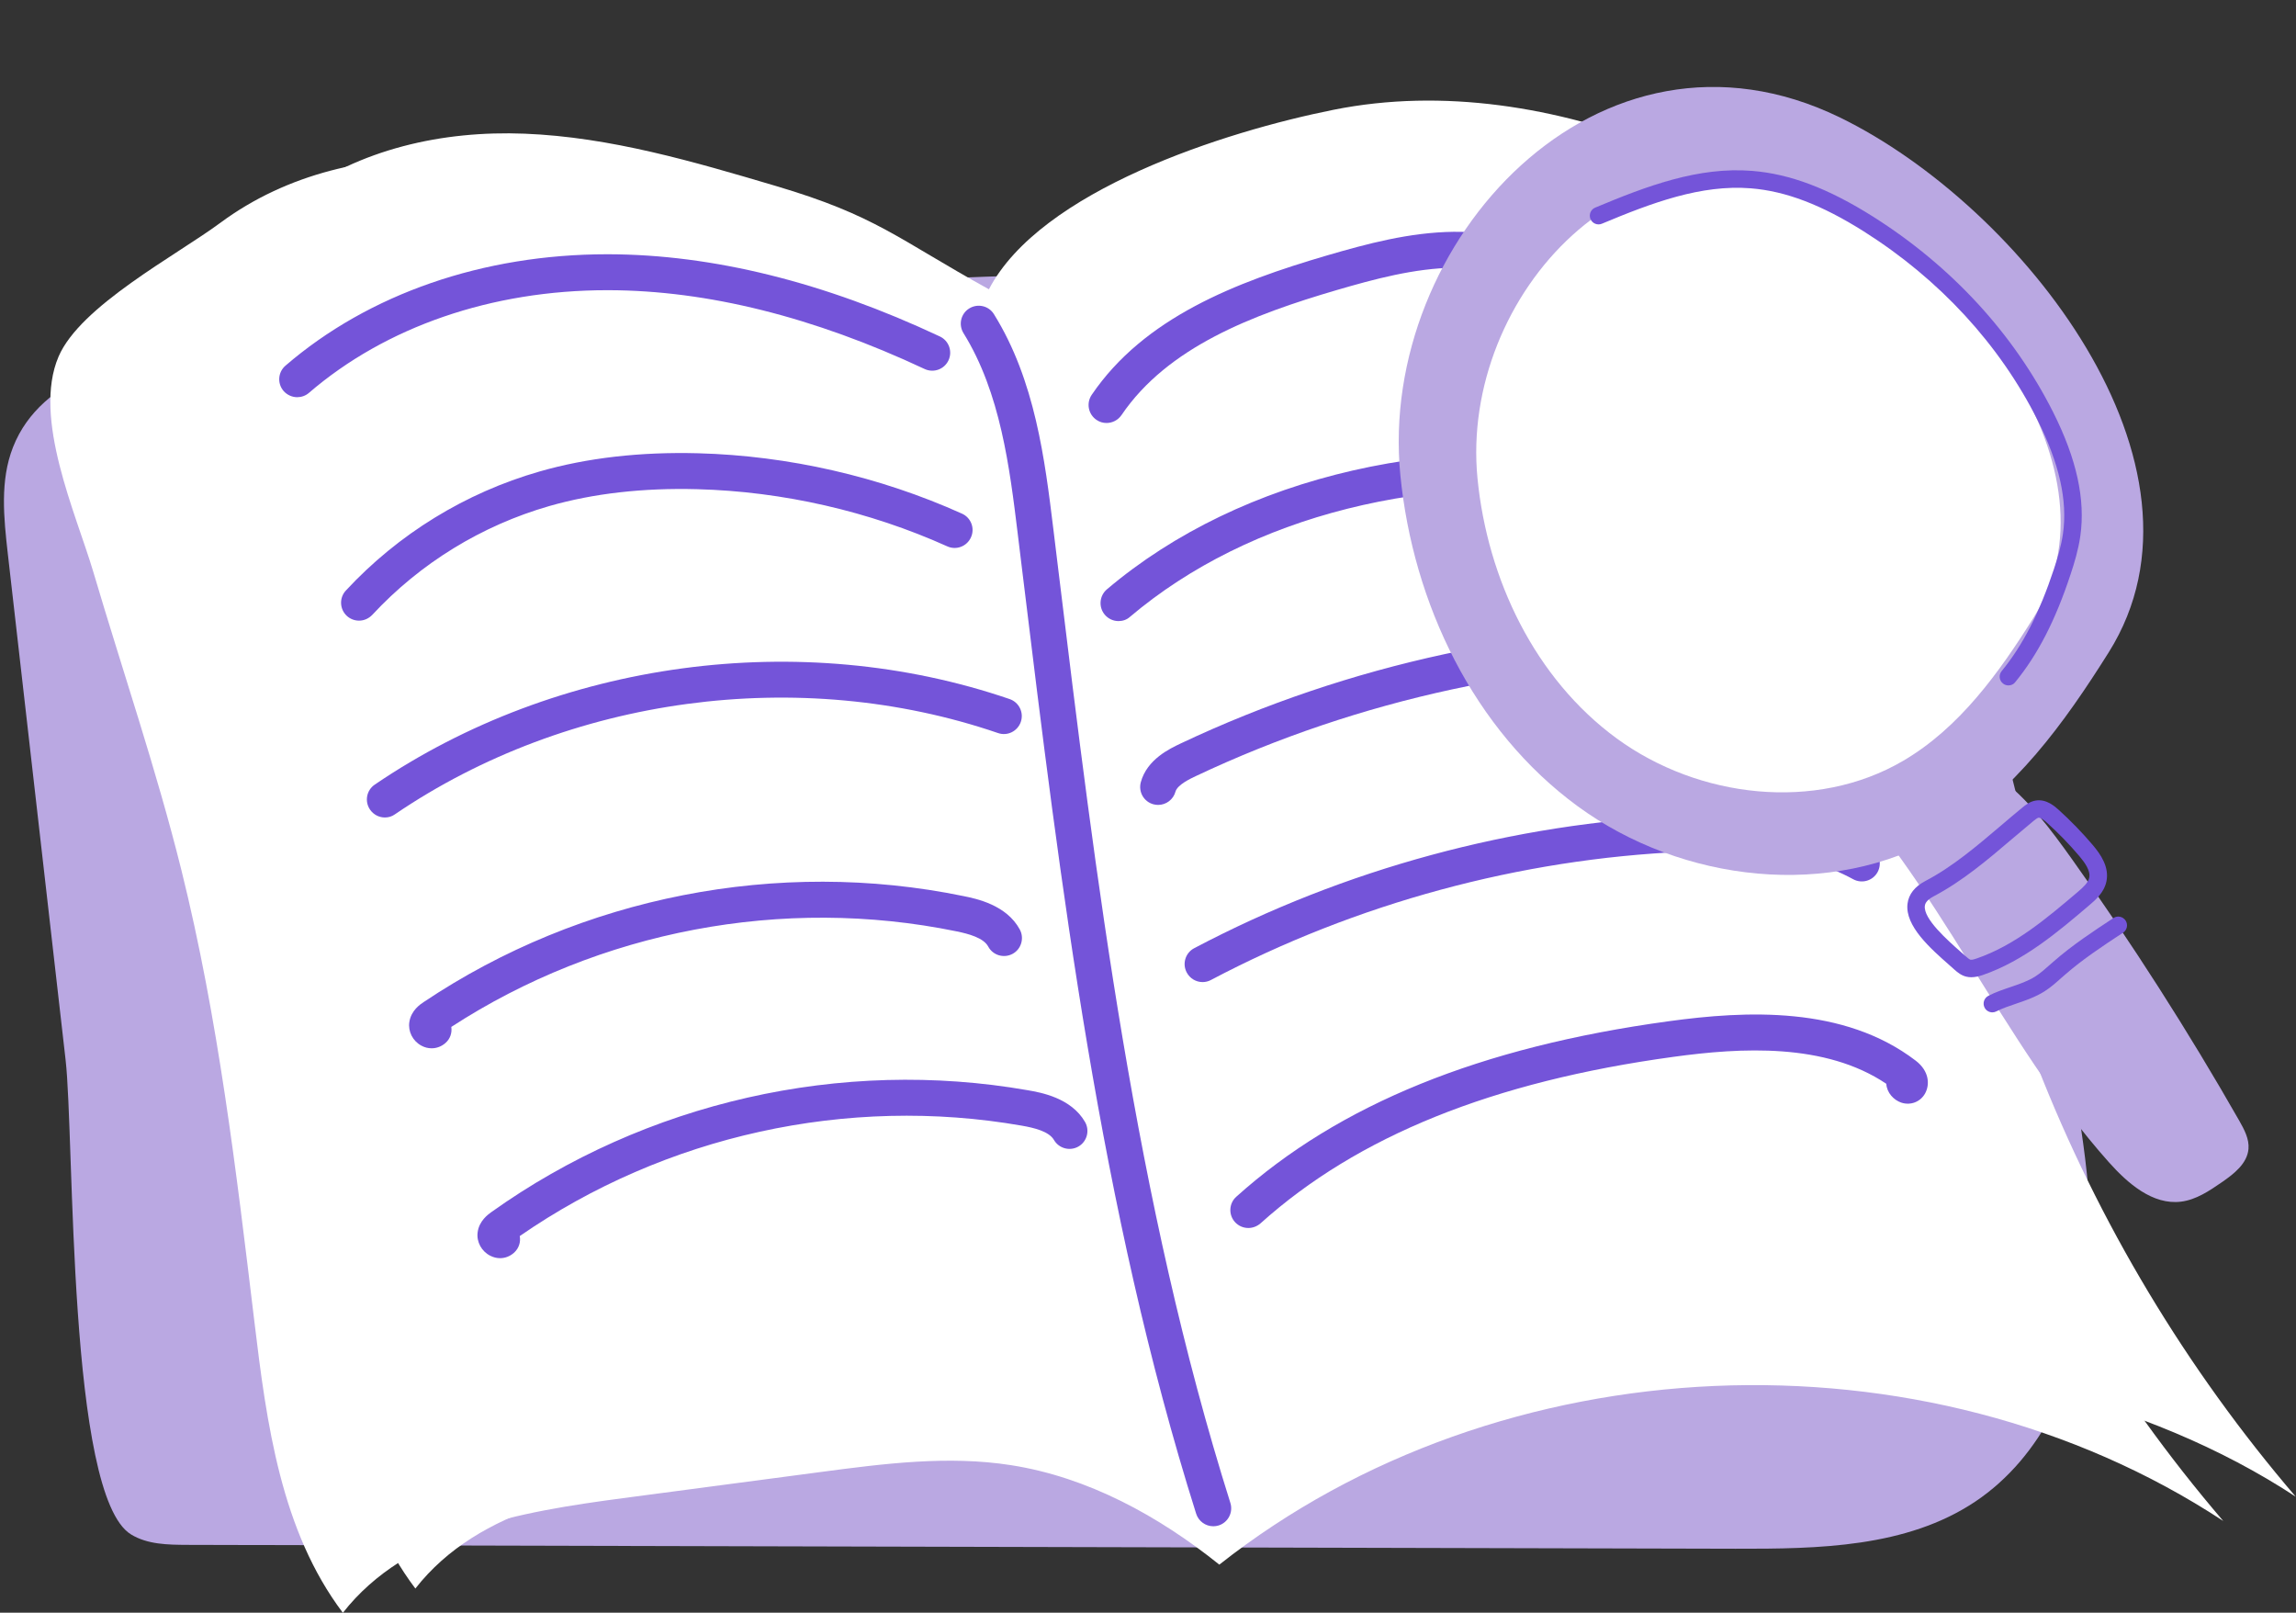
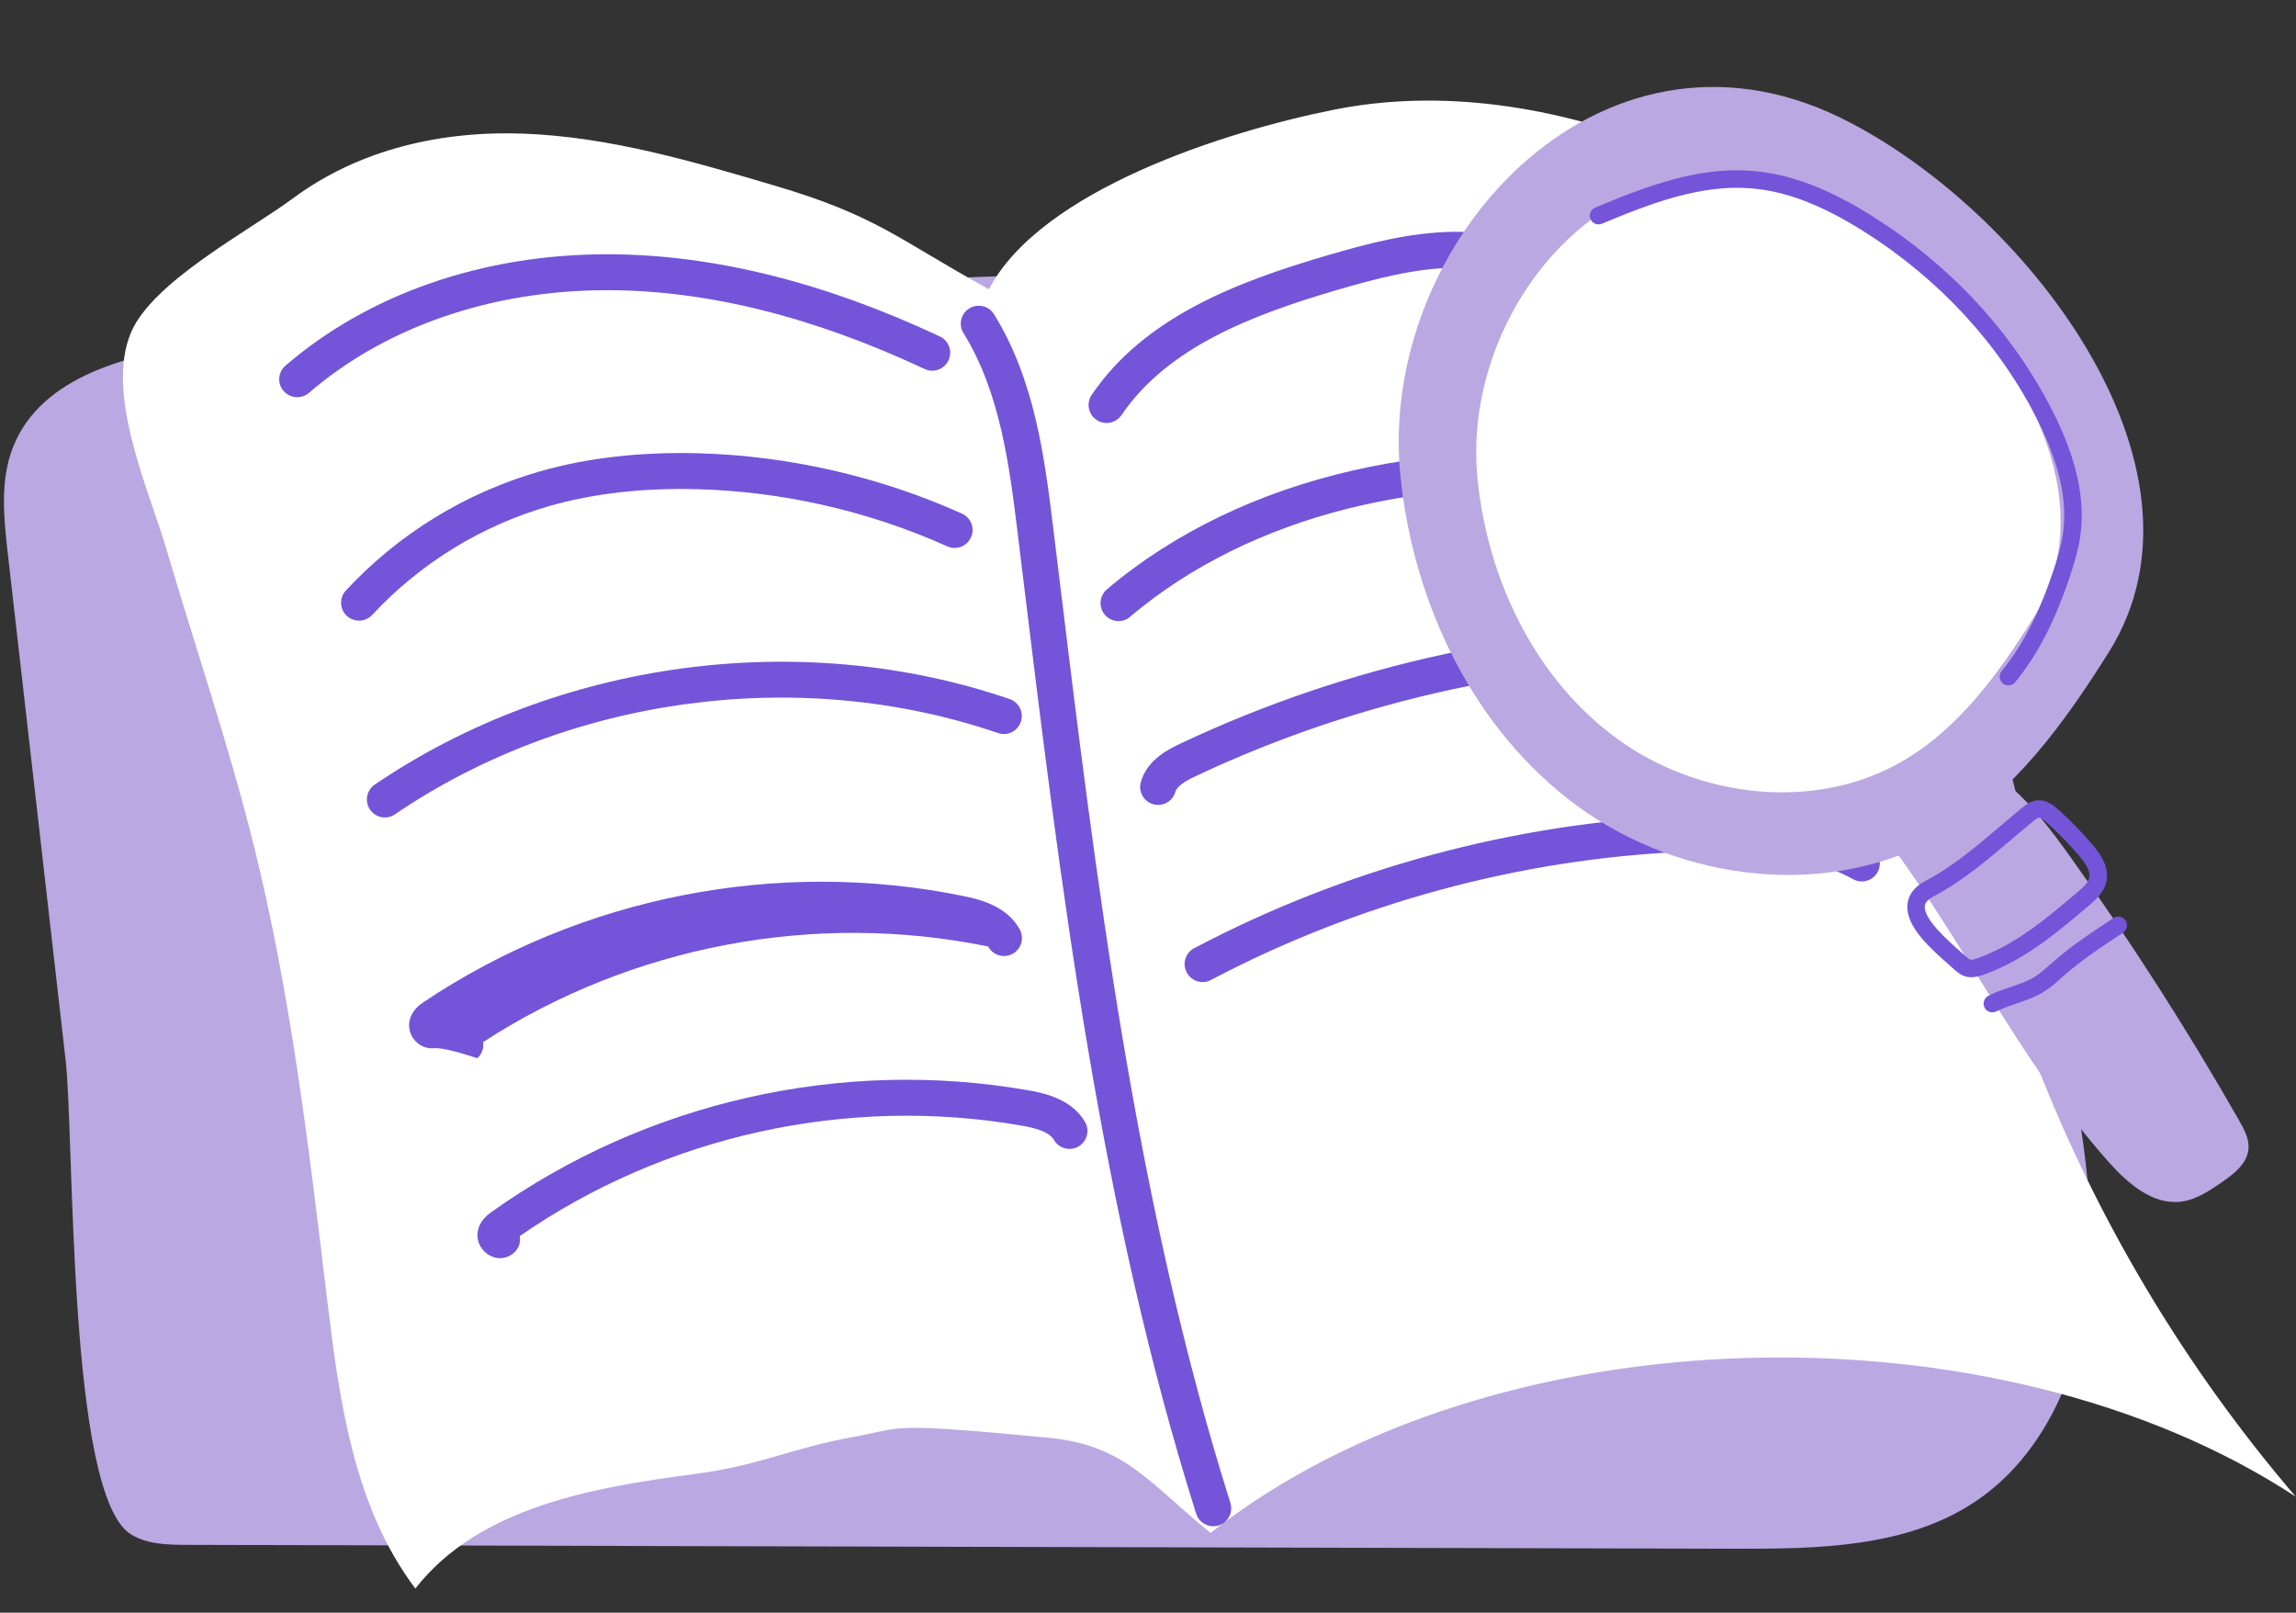
<svg xmlns="http://www.w3.org/2000/svg" fill="#000000" height="179.5" preserveAspectRatio="xMidYMid meet" version="1" viewBox="84.6 118.0 255.6 179.5" width="255.6" zoomAndPan="magnify">
  <rect x="84.6" y="118.0" width="255.6" height="179.5" fill="#333333" stroke="none" />
  <g id="change1_1">
    <path d="M85.47,179.64c-0.45-3.98-0.89-8.14,0.58-11.87c3.14-7.99,13.1-10.38,21.6-11.54 c54.09-7.37,108.88-9.65,163.4-6.8c3.61,0.19,7.38,0.45,10.47,2.31c2.33,1.41,4.07,3.61,5.68,5.81 c5.18,7.09,9.64,14.72,13.21,22.74c7.71,17.36,11.11,36.26,14.45,54.95c1.59,8.88,3.18,17.91,2.16,26.87 c-1.01,8.96-5.03,18.01-12.52,23.02c-7.66,5.12-17.48,5.27-26.69,5.25c-57.46-0.14-114.92-0.29-172.38-0.43 c-2.14-0.01-4.41-0.04-6.24-1.16c-7.1-4.33-6.28-44.01-7.29-52.84C89.76,217.18,87.62,198.41,85.47,179.64z" fill="#baa8e2" />
  </g>
  <g id="change2_1">
-     <path d="M104.79,214.83c4.1,16.49,6.1,33.41,8.13,50.28c1.36,11.35,2.96,23.28,9.85,32.4 c7.11-9.09,19.75-11.25,31.19-12.76c7.33-0.97,14.67-1.94,22-2.91c7.03-0.93,14.19-1.86,21.2-0.76 c8.56,1.34,16.42,5.65,23.18,11.07c31.26-24.68,78.47-26.73,111.76-4.86c-12.19-14.23-21.96-30.52-28.78-47.97 c-3.5-8.96-6.22-18.19-9.13-27.36c-7.32-23.01-15.92-45.62-25.74-67.68c-0.82-1.84-1.69-3.73-3.21-5.05 c-1.1-0.95-2.46-1.53-3.81-2.06c-11.53-4.55-24.28-6.68-36.44-4.24c-12.16,2.43-23.61,9.82-29.34,20.81 c-10.23-5.66-21.55-9.01-32.76-12.33c-9.15-2.71-18.42-5.44-27.96-5.81c-9.16-0.36-18.36,1.69-25.8,7.2 c-4.89,3.62-15.59,9.24-18.01,14.89c-2.93,6.84,1.94,17.48,3.86,23.94C98.25,192.69,102,203.62,104.79,214.83z" fill="#ffffff" />
-   </g>
+     </g>
  <g id="change3_2">
    <path d="M112.86,212.13c4.1,16.49,6.1,33.41,8.13,50.28c1.36,11.35,2.96,23.28,9.85,32.4 c7.11-9.09,19.75-11.25,31.19-12.76c7.33-0.97,10.43-2.82,17.71-4.14c5.59-1.01,3.35-1.63,21.6,0.12 c8.62,0.83,11.27,5.17,18.03,10.59c31.26-24.68,87.51-25.9,120.8-4.03c-12.19-14.23-21.96-30.52-28.78-47.97 c-3.5-8.96-6.22-18.19-9.13-27.36c-7.32-23.01-15.92-45.62-25.74-67.68c-0.82-1.84-1.69-3.73-3.21-5.05 c-1.1-0.95-2.46-1.53-3.81-2.07c-11.53-4.55-24.28-6.68-36.44-4.24c-12.16,2.43-32.64,8.99-38.37,19.98 c-10.23-5.65-12.51-8.18-23.72-11.5c-9.15-2.71-18.42-5.44-27.96-5.82c-9.16-0.36-18.36,1.69-25.8,7.2 c-4.89,3.62-15.59,9.24-18.01,14.89c-2.93,6.84,1.94,17.48,3.86,23.94C106.32,189.98,110.07,200.92,112.86,212.13z" fill="#ffffff" />
  </g>
  <g id="change4_4">
    <path d="M219.67,287.88c-0.85,0-1.64-0.55-1.91-1.4c-10.71-33.96-15.09-69.93-19.33-104.71l-0.53-4.35 c-0.9-7.36-1.92-15.71-6.04-22.34c-0.58-0.94-0.3-2.17,0.64-2.75c0.94-0.58,2.17-0.3,2.75,0.64c4.59,7.38,5.67,16.2,6.62,23.97 l0.53,4.35c4.21,34.6,8.57,70.38,19.17,103.99c0.33,1.05-0.25,2.18-1.31,2.51C220.07,287.85,219.87,287.88,219.67,287.88z" fill="#7454d9" />
  </g>
  <g id="change4_5">
    <path d="M207.78,165.08c-0.39,0-0.78-0.11-1.12-0.35c-0.91-0.62-1.15-1.86-0.53-2.78 c5.85-8.61,16.04-12.54,26.17-15.51c4.45-1.3,9.2-2.58,14.13-2.64c5.63-0.05,10.69,1.57,14.25,4.62 c0.84,0.72,0.94,1.98,0.22,2.82c-0.72,0.84-1.98,0.94-2.82,0.22c-2.82-2.42-6.94-3.73-11.6-3.66c-4.42,0.06-8.87,1.26-13.05,2.48 c-9.42,2.76-18.84,6.35-23.98,13.92C209.05,164.78,208.42,165.08,207.78,165.08z" fill="#7454d9" />
  </g>
  <g id="change4_6">
    <path d="M209.12,187.13c-0.57,0-1.13-0.24-1.53-0.71c-0.71-0.84-0.61-2.1,0.23-2.82 c15.03-12.73,37.72-17.92,60.69-13.88c0.73,0.13,1.32,0.65,1.55,1.35s0.05,1.47-0.46,2.01l-2.1,2.19 c-0.76,0.8-2.03,0.83-2.83,0.06c-0.62-0.59-0.77-1.48-0.46-2.22c-20.56-2.72-40.46,2.24-53.82,13.55 C210.04,186.98,209.58,187.13,209.12,187.13z" fill="#7454d9" />
  </g>
  <g id="change4_7">
    <path d="M213.53,207.59c-0.17,0-0.35-0.02-0.53-0.07c-1.07-0.29-1.69-1.39-1.4-2.46c0.69-2.54,3.22-3.73,4.44-4.31 c18.71-8.84,39.55-13.34,60.23-13c1.1,0.02,1.99,0.93,1.97,2.03c-0.02,1.1-0.93,2.01-2.03,1.97 c-20.08-0.31-40.3,4.05-58.46,12.62c-0.62,0.29-2.08,0.98-2.29,1.74C215.22,207,214.41,207.59,213.53,207.59z" fill="#7454d9" />
  </g>
  <g id="change4_8">
    <path d="M218.48,227.31c-0.72,0-1.41-0.39-1.77-1.07c-0.52-0.98-0.14-2.19,0.83-2.7 c16.71-8.82,35.52-13.92,54.4-14.74c6.61-0.29,14.27-0.09,20.89,3.55c0.97,0.53,1.32,1.75,0.79,2.72 c-0.53,0.97-1.75,1.32-2.72,0.79c-5.76-3.16-12.74-3.32-18.8-3.06c-18.29,0.8-36.51,5.74-52.7,14.28 C219.12,227.23,218.8,227.31,218.48,227.31z" fill="#7454d9" />
  </g>
  <g id="change4_9">
-     <path d="M223.57,254.68c-0.55,0-1.09-0.22-1.49-0.66c-0.74-0.82-0.67-2.09,0.15-2.82 c11.43-10.28,27.16-16.67,48.12-19.53c8.6-1.18,19.51-1.74,27.52,4.39c1.5,1.15,1.59,2.66,1.03,3.66c-0.53,0.94-1.63,1.35-2.66,1 c-0.81-0.28-1.59-1.08-1.65-2.09c-6.81-4.58-16.18-4.03-23.69-3c-20.13,2.75-35.17,8.82-45.98,18.54 C224.52,254.51,224.05,254.68,223.57,254.68z M296.8,240.37C296.8,240.37,296.8,240.37,296.8,240.37 C296.8,240.37,296.8,240.37,296.8,240.37z" fill="#7454d9" />
-   </g>
+     </g>
  <g id="change4_10">
    <path d="M117.69,162.21c-0.56,0-1.12-0.24-1.52-0.69c-0.72-0.84-0.63-2.1,0.21-2.82c9.28-8,22-12.4,35.82-12.4 c0.05,0,0.1,0,0.15,0c11.59,0.03,24,3.1,36.88,9.15c1,0.47,1.43,1.66,0.96,2.66c-0.47,1-1.66,1.43-2.66,0.96 c-12.35-5.79-24.19-8.75-35.19-8.77c-0.04,0-0.09,0-0.14,0c-12.86,0-24.65,4.06-33.21,11.43 C118.62,162.05,118.15,162.21,117.69,162.21z" fill="#7454d9" />
  </g>
  <g id="change4_11">
    <path d="M124.57,187.08c-0.49,0-0.98-0.18-1.36-0.53c-0.81-0.75-0.86-2.02-0.1-2.83 c5.84-6.29,13.3-10.87,21.55-13.24c5.28-1.52,11.22-2.2,17.66-2.03c10.05,0.27,20.2,2.59,29.37,6.72c1.01,0.45,1.46,1.64,1,2.64 c-0.45,1.01-1.64,1.46-2.64,1c-8.69-3.91-18.31-6.11-27.83-6.36c-6.02-0.16-11.56,0.47-16.45,1.87 c-7.55,2.17-14.38,6.36-19.72,12.11C125.64,186.86,125.11,187.08,124.57,187.08z" fill="#7454d9" />
  </g>
  <g id="change4_12">
    <path d="M127.45,208.99c-0.64,0-1.27-0.31-1.66-0.88c-0.62-0.91-0.39-2.16,0.53-2.78 c20.33-13.83,47.41-17.49,70.68-9.52c1.04,0.36,1.6,1.49,1.24,2.54c-0.36,1.04-1.49,1.61-2.54,1.24 c-22.1-7.56-47.83-4.09-67.14,9.05C128.23,208.88,127.84,208.99,127.45,208.99z" fill="#7454d9" />
  </g>
  <g id="change4_14">
-     <path d="M132.65,234.68c-0.39,0-0.79-0.1-1.15-0.3c-0.96-0.52-1.49-1.58-1.33-2.63c0.2-1.29,1.22-1.97,1.6-2.22 c17.53-11.74,39.44-16.04,60.1-11.79c1.43,0.29,4.78,0.98,6.26,3.72c0.52,0.97,0.16,2.19-0.81,2.71 c-0.98,0.52-2.19,0.16-2.71-0.82c-0.52-0.96-2.16-1.41-3.54-1.69c-19.29-3.96-39.73-0.08-56.23,10.64 c0.1,0.65-0.12,1.33-0.65,1.79C133.75,234.48,133.2,234.68,132.65,234.68z" fill="#7454d9" />
+     <path d="M132.65,234.68c-0.39,0-0.79-0.1-1.15-0.3c-0.96-0.52-1.49-1.58-1.33-2.63c0.2-1.29,1.22-1.97,1.6-2.22 c17.53-11.74,39.44-16.04,60.1-11.79c1.43,0.29,4.78,0.98,6.26,3.72c0.52,0.97,0.16,2.19-0.81,2.71 c-0.98,0.52-2.19,0.16-2.71-0.82c-19.29-3.96-39.73-0.08-56.23,10.64 c0.1,0.65-0.12,1.33-0.65,1.79C133.75,234.48,133.2,234.68,132.65,234.68z" fill="#7454d9" />
  </g>
  <g id="change4_13">
    <path d="M140.27,258.04c-0.37,0-0.74-0.09-1.09-0.27c-0.97-0.49-1.54-1.53-1.41-2.59c0.16-1.29,1.16-2,1.53-2.27 c17.18-12.25,38.95-17.2,59.73-13.56c1.44,0.25,4.81,0.84,6.36,3.53c0.55,0.96,0.22,2.18-0.73,2.73 c-0.96,0.55-2.18,0.22-2.73-0.73c-0.55-0.95-2.2-1.35-3.58-1.59c-19.4-3.39-39.71,1.09-55.89,12.29c0.12,0.64-0.08,1.33-0.6,1.82 C141.41,257.82,140.85,258.04,140.27,258.04z" fill="#7454d9" />
  </g>
  <g>
    <g id="change5_1">
      <path d="M240.49,170.86c1.4,14.3,8.16,28.41,19.76,36.89c11.61,8.48,28.21,10.42,40.61,3.15 c7.97-4.67,13.57-12.46,18.49-20.29c13.07-20.81-9.75-49.69-29.89-59.52C262.62,118,237.96,145,240.49,170.86z" fill="#baa8e2" />
    </g>
    <g id="change3_1">
      <path d="M249.08,171.24c1.1,11.23,6.4,22.3,15.51,28.96c9.11,6.65,22.15,8.18,31.88,2.48 c6.26-3.67,10.66-9.78,14.51-15.93c10.26-16.34-7.65-39.01-23.46-46.72C266.45,129.75,247.1,150.94,249.08,171.24z" fill="#ffffff" />
    </g>
    <g id="change5_2">
      <path d="M319.35,247.34c2.12,2.38,4.89,4.8,8.05,4.41c1.68-0.21,3.15-1.2,4.54-2.16c1.35-0.93,2.82-2.07,2.97-3.7 c0.1-1.11-0.47-2.17-1.02-3.14c-5.71-10.01-11.93-19.72-18.62-29.11c-2.4-3.36-4.9-6.73-8.22-9.2 c-0.63-0.47-1.37-0.93-2.15-0.82c-1.06,0.14-1.7,1.21-2.57,1.82c-1.54,1.08-3.61,0.64-5.49,0.65c-6.42,0.03-2.5,4.86-0.58,7.54 c2.68,3.75,5.14,7.64,7.58,11.55C308.62,232.82,313.33,240.59,319.35,247.34z" fill="#baa8e2" />
    </g>
    <g id="change4_2">
      <path d="M304.05,226.77c-0.19,0-0.38-0.02-0.58-0.07c-0.55-0.14-0.95-0.47-1.31-0.79l-0.55-0.49 c-2.09-1.84-4.95-4.35-4.66-6.82c0.13-1.07,0.81-1.93,2.02-2.56c3.02-1.58,5.73-3.9,8.36-6.13c0.8-0.68,1.59-1.36,2.39-2.01 c0.34-0.28,0.85-0.7,1.53-0.8c1.18-0.18,2.12,0.67,2.53,1.04c1.34,1.21,2.62,2.53,3.79,3.91c0.89,1.05,1.87,2.47,1.52,4.08 c-0.27,1.24-1.23,2.06-1.93,2.65c-3.4,2.89-7.24,6.17-11.85,7.75C304.91,226.66,304.49,226.77,304.05,226.77z M311.58,209.01 c-0.01,0-0.02,0-0.03,0c-0.15,0.02-0.4,0.23-0.59,0.38c0,0,0,0,0,0c-0.79,0.65-1.58,1.32-2.37,1.99 c-2.71,2.31-5.51,4.69-8.72,6.38c-0.92,0.48-0.97,0.93-0.99,1.07c-0.17,1.45,2.55,3.84,4.01,5.13l0.57,0.5 c0.13,0.12,0.36,0.32,0.5,0.36c0.17,0.04,0.53-0.08,0.7-0.14c4.26-1.47,7.8-4.48,11.23-7.39c0.63-0.54,1.17-1.03,1.29-1.59 c0.17-0.78-0.5-1.7-1.1-2.41c-1.11-1.31-2.33-2.57-3.61-3.72C312.06,209.2,311.76,209.01,311.58,209.01z M310.34,208.64 L310.34,208.64L310.34,208.64z" fill="#7454d9" />
    </g>
    <g id="change4_1">
      <path d="M306.4,230.68c-0.35,0-0.7-0.19-0.87-0.53c-0.24-0.48-0.06-1.06,0.42-1.31c0.81-0.42,1.66-0.7,2.48-0.98 c1-0.34,1.94-0.66,2.75-1.18c0.55-0.35,1.06-0.8,1.6-1.28l0.4-0.35c2.1-1.85,4.44-3.38,6.7-4.87c0.45-0.3,1.05-0.17,1.35,0.28 c0.29,0.45,0.17,1.05-0.28,1.35c-2.21,1.45-4.49,2.95-6.49,4.7l-0.39,0.34c-0.57,0.51-1.16,1.04-1.85,1.48 c-1.01,0.64-2.11,1.02-3.17,1.38c-0.79,0.27-1.54,0.52-2.23,0.87C306.7,230.64,306.55,230.68,306.4,230.68z" fill="#7454d9" />
    </g>
    <g id="change4_3">
      <path d="M308.19,194.29c-0.22,0-0.44-0.07-0.62-0.22c-0.42-0.34-0.48-0.95-0.14-1.37 c2.36-2.88,4.21-6.49,5.82-11.36c0.39-1.17,0.81-2.56,1.01-3.95c0.52-3.67-0.41-7.8-2.83-12.63c-4.23-8.42-10.92-15.68-19.34-21 c-4.69-2.96-8.69-4.49-12.59-4.8c-5.53-0.44-11,1.61-16.57,3.94c-0.49,0.21-1.07-0.03-1.27-0.52c-0.21-0.5,0.03-1.07,0.52-1.27 c5.8-2.43,11.5-4.57,17.48-4.09c4.22,0.34,8.5,1.96,13.47,5.1c8.72,5.51,15.65,13.04,20.04,21.77c2.61,5.19,3.6,9.7,3.02,13.77 c-0.22,1.54-0.67,3.03-1.09,4.28c-1.68,5.1-3.64,8.91-6.16,11.99C308.76,194.17,308.48,194.29,308.19,194.29z" fill="#7454d9" />
    </g>
  </g>
</svg>